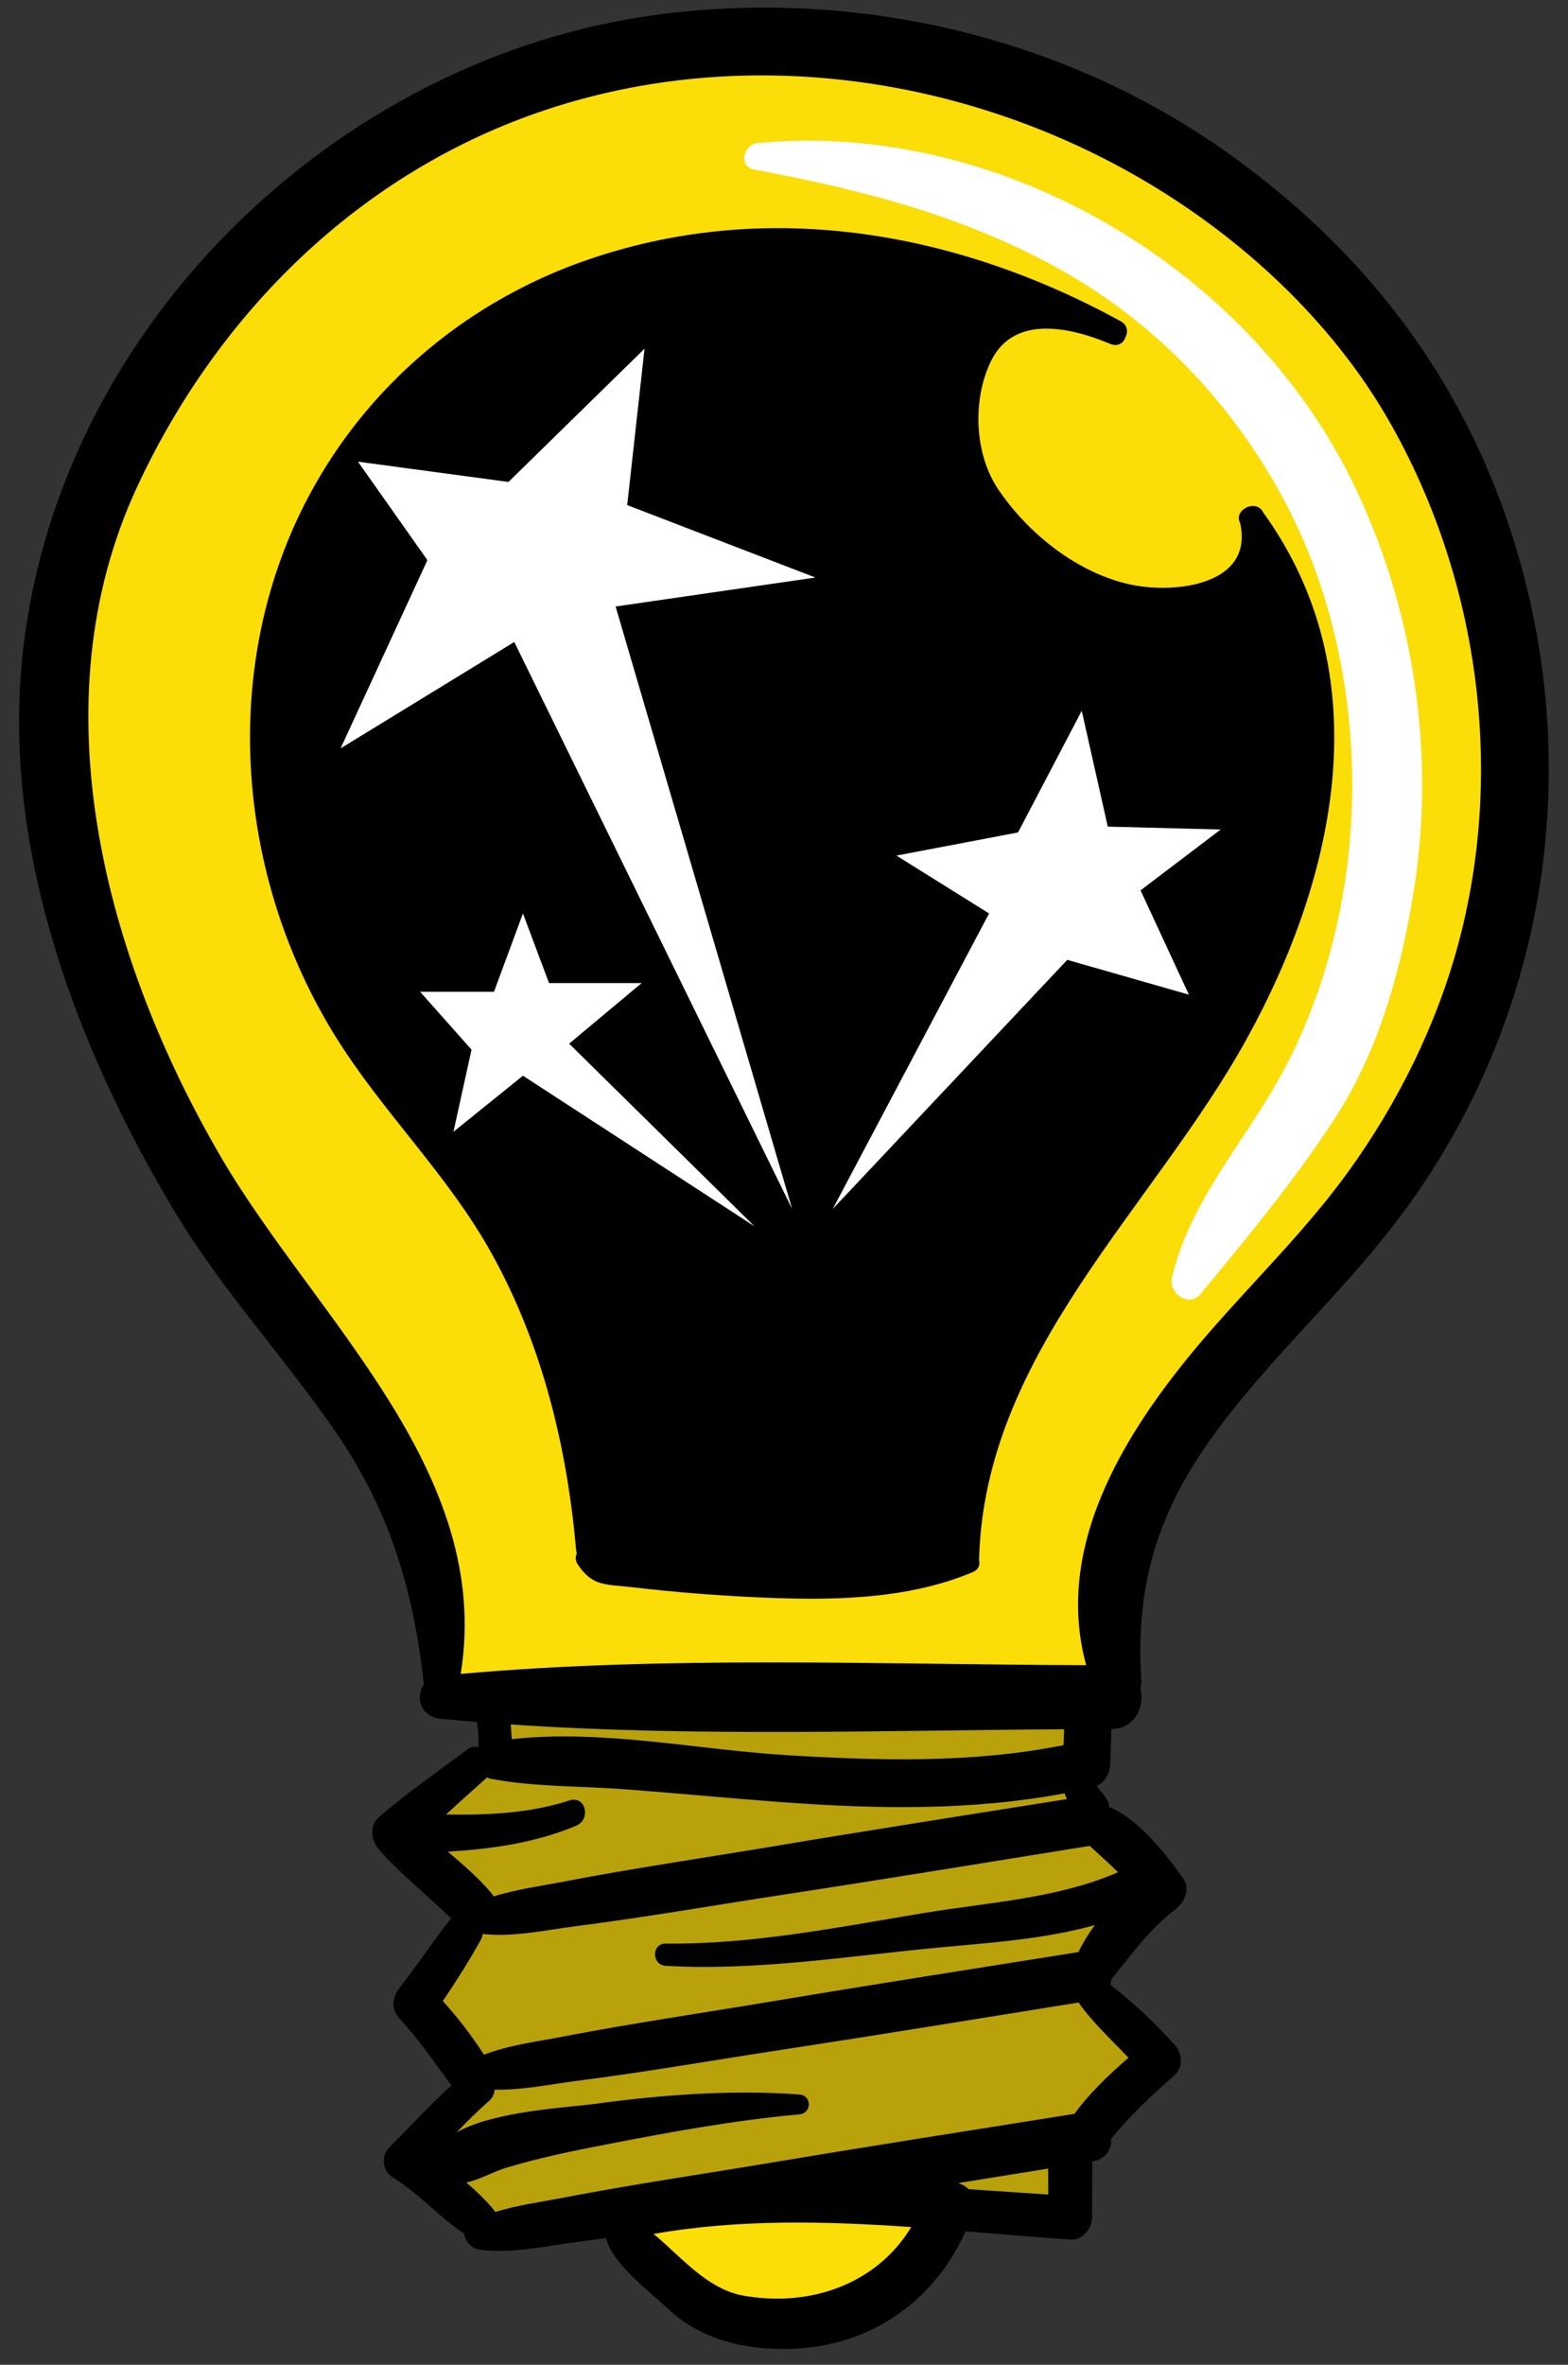
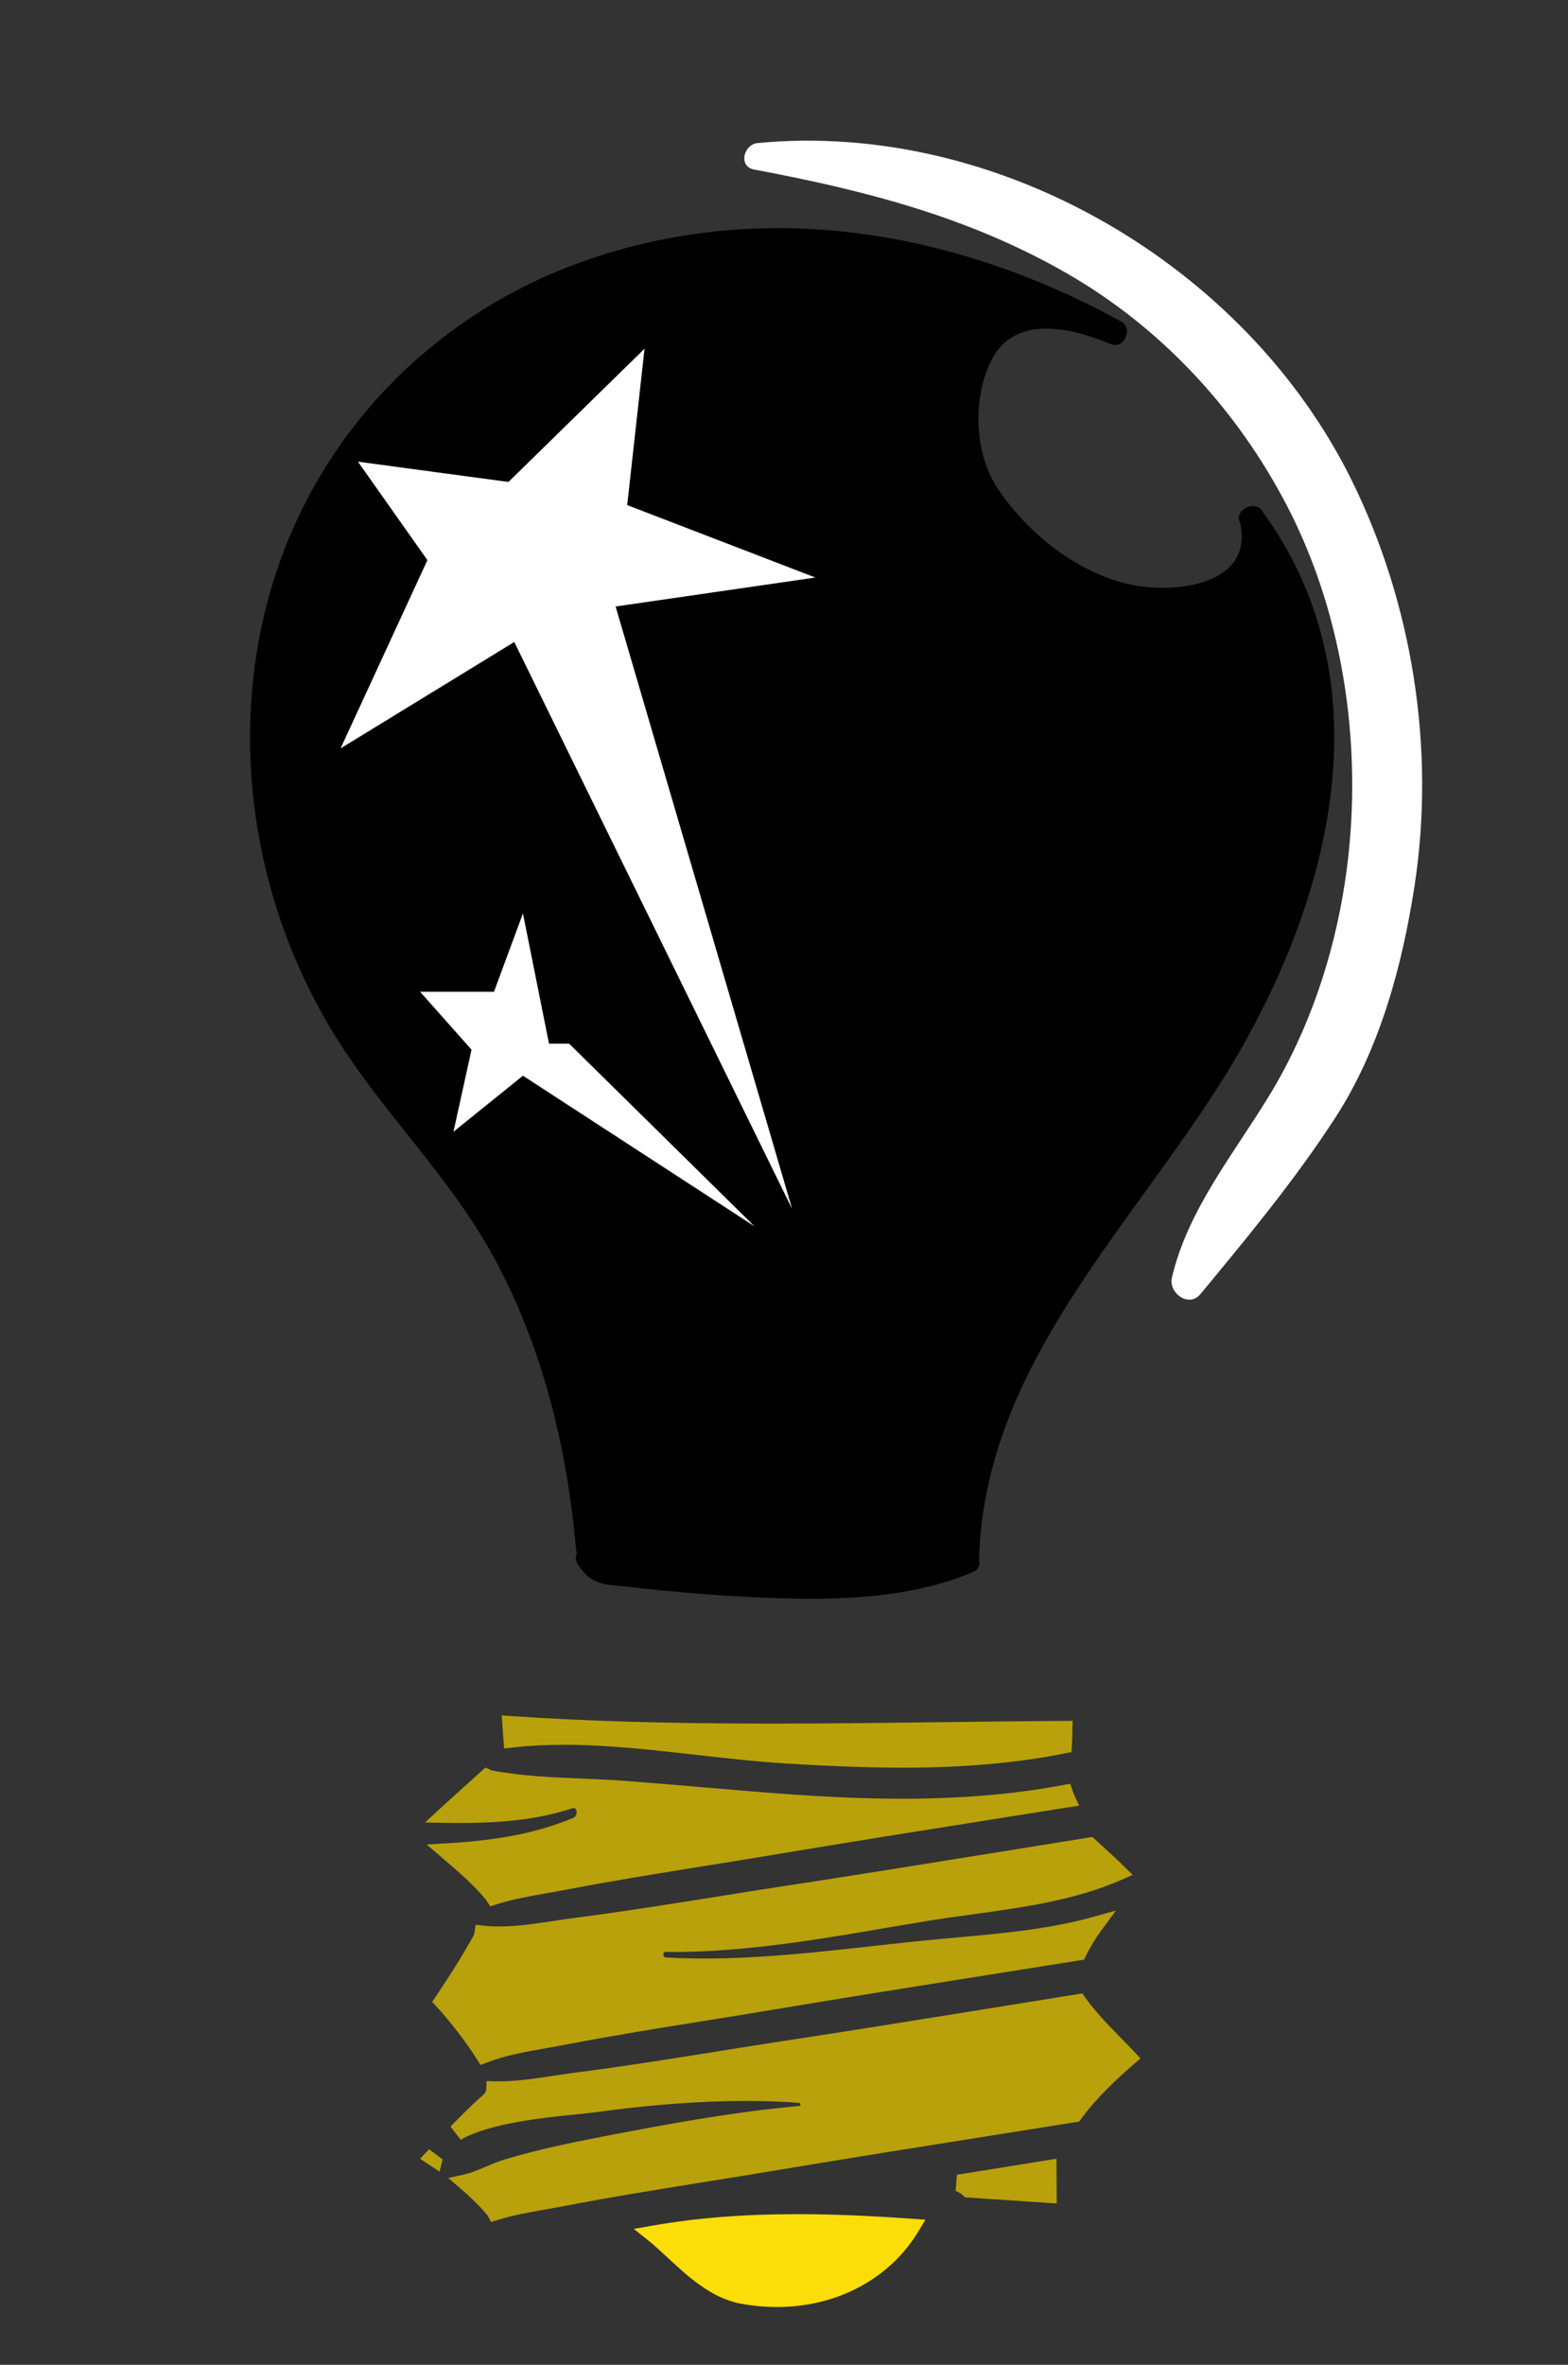
<svg xmlns="http://www.w3.org/2000/svg" width="67" height="101" viewBox="0 0 67 101" fill="none">
  <rect x="0" y="0" width="67" height="101" fill="#333333" stroke="none" />
  <path d="M34.068 94.567C31.776 94.567 29.747 94.728 27.863 95.059L27.081 95.197L27.702 95.691C27.862 95.819 28.016 95.956 28.16 96.086C28.282 96.197 28.406 96.311 28.531 96.428C29.409 97.241 30.404 98.162 31.671 98.393C32.182 98.486 32.699 98.533 33.206 98.533C35.766 98.533 38.022 97.326 39.243 95.303L39.545 94.803L38.962 94.762C37.062 94.629 35.507 94.567 34.068 94.567Z" fill="#FBDD08" />
  <path d="M31.858 89.731C32.645 89.731 33.407 89.759 34.124 89.812C34.19 89.817 34.203 89.84 34.203 89.875C34.203 89.933 34.158 89.945 34.118 89.949C31.309 90.204 28.584 90.707 25.807 91.243C24.427 91.51 22.96 91.807 21.519 92.245C21.276 92.319 21.023 92.426 20.779 92.531C20.469 92.663 20.149 92.8 19.85 92.868L19.155 93.025L19.696 93.488C20.118 93.85 20.486 94.212 20.788 94.564C20.81 94.59 20.829 94.619 20.845 94.647L20.986 94.901L21.263 94.816C21.94 94.606 22.633 94.484 23.367 94.355C23.631 94.308 23.896 94.262 24.16 94.211C26.157 93.826 28.206 93.497 30.188 93.18C31.146 93.026 32.105 92.872 33.062 92.712C36.176 92.19 39.347 91.687 42.413 91.201C43.598 91.013 46.114 90.613 46.114 90.613L46.201 90.493C46.868 89.578 47.713 88.799 48.452 88.159L48.734 87.915L48.478 87.643C48.29 87.443 48.097 87.246 47.904 87.05C47.369 86.502 46.815 85.937 46.376 85.32L46.248 85.139L42.92 85.675C39.838 86.173 36.651 86.688 33.512 87.166C32.544 87.313 31.576 87.468 30.607 87.623C28.629 87.94 26.584 88.266 24.57 88.524C24.258 88.564 23.945 88.611 23.63 88.659C22.872 88.774 22.087 88.894 21.332 88.894C21.269 88.894 21.206 88.892 21.144 88.891L20.79 88.881L20.777 89.234C20.773 89.322 20.73 89.4 20.644 89.475C20.114 89.941 19.621 90.443 19.25 90.828L19.685 91.386C20.927 90.679 23.226 90.446 24.6 90.307C24.938 90.273 25.227 90.244 25.444 90.214C27.782 89.894 29.939 89.731 31.858 89.731ZM40.888 92.885L40.834 93.579C40.956 93.618 41.061 93.679 41.136 93.754L41.231 93.848C41.231 93.848 42.386 93.925 42.895 93.96C43.522 94.002 44.147 94.045 44.77 94.085L45.152 94.109L45.144 92.2L40.888 92.885ZM17.95 92.201L18.334 92.457L18.783 92.75L18.912 92.228L18.335 91.794L17.95 92.201ZM20.273 82.546C20.265 82.598 20.252 82.639 20.231 82.677C19.79 83.471 19.264 84.318 18.625 85.266L18.467 85.5L18.657 85.707C19.299 86.413 19.878 87.167 20.377 87.948L20.534 88.194L20.805 88.09C21.617 87.781 22.468 87.63 23.368 87.472C23.632 87.425 23.896 87.379 24.16 87.328C26.157 86.943 28.206 86.614 30.187 86.297C31.146 86.143 32.105 85.989 33.062 85.829C36.177 85.307 39.349 84.804 42.417 84.318C43.657 84.121 44.897 83.925 46.137 83.726L46.32 83.698L46.401 83.531C46.587 83.152 46.811 82.783 47.069 82.434L47.687 81.599L46.685 81.877C44.828 82.395 42.835 82.574 40.909 82.748L40.069 82.824C39.142 82.912 38.209 83.015 37.275 83.119C34.921 83.38 32.487 83.649 30.107 83.649C29.543 83.649 28.992 83.634 28.468 83.604C28.359 83.597 28.345 83.513 28.346 83.462C28.349 83.368 28.402 83.368 28.441 83.368L28.736 83.37C31.841 83.37 34.965 82.836 37.986 82.32C38.503 82.232 39.02 82.144 39.535 82.058C40.188 81.95 40.873 81.856 41.535 81.765C43.693 81.469 45.923 81.164 47.916 80.29L48.4 80.078L48.024 79.708C47.724 79.412 47.409 79.126 47.106 78.849L46.678 78.457C46.678 78.457 44.093 78.873 42.886 79.068C39.815 79.563 36.639 80.076 33.512 80.553C32.544 80.701 31.576 80.855 30.607 81.01C28.629 81.326 26.584 81.653 24.57 81.911C24.258 81.951 23.946 81.998 23.632 82.046C22.875 82.161 22.092 82.28 21.337 82.28C21.103 82.28 20.877 82.268 20.665 82.246L20.326 82.209L20.273 82.546ZM24.518 77.223C24.597 77.223 24.624 77.303 24.634 77.35C24.638 77.372 24.672 77.567 24.483 77.646C23.016 78.261 21.36 78.594 19.114 78.727L18.228 78.779L18.903 79.356C19.587 79.94 20.214 80.476 20.747 81.116C20.738 81.102 20.759 81.13 20.747 81.116L20.948 81.418L21.205 81.337C21.898 81.117 22.61 80.992 23.364 80.86C23.629 80.813 23.895 80.766 24.16 80.715C26.158 80.33 28.208 80.001 30.19 79.683C31.148 79.53 32.106 79.376 33.062 79.216C36.171 78.695 39.337 78.193 42.4 77.707L46.11 77.118L45.914 76.689C45.882 76.62 45.853 76.548 45.829 76.476L45.728 76.182L45.424 76.24C43.335 76.633 41.087 76.824 38.549 76.824C37.066 76.824 35.44 76.758 33.578 76.623C32.388 76.536 31.198 76.434 30.009 76.333C28.887 76.237 27.764 76.141 26.641 76.058C26.04 76.013 25.425 75.987 24.829 75.962C23.571 75.909 22.269 75.854 21.041 75.62C21.015 75.615 20.989 75.607 20.963 75.594L20.747 75.49L20.037 76.128C19.628 76.495 19.218 76.862 18.815 77.235L18.162 77.84L19.052 77.855C19.259 77.858 19.467 77.86 19.675 77.86C21.653 77.86 23.121 77.668 24.436 77.238C24.467 77.228 24.494 77.223 24.518 77.223ZM24.099 74.52C25.969 74.52 27.914 74.741 29.794 74.954C31.034 75.095 32.317 75.241 33.53 75.315C34.917 75.4 36.743 75.498 38.569 75.498C41.183 75.498 43.455 75.298 45.514 74.886L45.787 74.832L45.801 74.554C45.813 74.324 45.821 74.094 45.826 73.865L45.834 73.497L45.466 73.5C43.725 73.51 41.98 73.532 40.232 73.554C37.839 73.584 35.364 73.615 32.931 73.615C32.931 73.615 32.93 73.615 32.931 73.615C28.588 73.615 25.065 73.513 21.849 73.294L21.439 73.266L21.484 73.92C21.493 74.053 21.502 74.184 21.512 74.311L21.542 74.68L21.909 74.637C22.593 74.558 23.309 74.52 24.099 74.52Z" fill="#B8A10A" />
-   <path d="M32.548 2.863C29.32 2.863 26.177 3.364 23.208 4.353C15.501 6.918 9.224 12.705 5.534 20.647C1.798 28.688 3.096 39.217 9.095 49.534C10.186 51.411 11.57 53.294 12.907 55.116C16.561 60.092 20.339 65.236 19.332 71.435L19.258 71.888L19.716 71.848C23.535 71.51 27.616 71.359 32.949 71.359C35.379 71.359 37.851 71.39 40.241 71.42C42.267 71.445 44.362 71.472 46.413 71.479L46.884 71.48L46.759 71.026C45.276 65.641 49.002 60.527 51.934 57.149C52.58 56.405 53.262 55.661 53.922 54.942C55.281 53.462 56.686 51.932 57.885 50.276C60.097 47.221 61.751 43.797 62.667 40.373C64.678 32.859 63.58 24.625 59.654 17.784C57.312 13.7 53.508 9.988 48.943 7.331C43.921 4.408 38.251 2.863 32.548 2.863Z" fill="#FBDD08" />
-   <path d="M65.137 24.679C63.185 17.128 58.897 11.157 52.61 6.638C45.592 1.595 36.71 -0.496 28.171 0.616C14.241 2.432 2.21 14.217 0.924 28.375C0.18 36.572 3.338 44.887 7.495 51.796C9.505 55.138 12.186 58.003 14.383 61.216C16.683 64.578 17.678 67.981 18.113 71.947C17.733 72.463 17.966 73.323 18.821 73.406C19.342 73.457 19.864 73.502 20.387 73.545C20.427 73.907 20.463 74.273 20.447 74.617C20.289 74.581 20.117 74.607 19.955 74.729C18.689 75.681 17.38 76.575 16.185 77.617C15.769 77.98 15.855 78.612 16.185 78.986C17.127 80.055 18.254 80.94 19.275 81.932C18.511 82.899 17.832 83.929 17.075 84.901C16.755 85.312 16.695 85.814 17.075 86.219C17.91 87.109 18.565 88.096 19.29 89.068C18.366 89.911 17.519 90.835 16.633 91.718C16.25 92.099 16.35 92.734 16.799 93.011C17.905 93.691 18.769 94.686 19.833 95.402C19.864 95.72 20.154 96.041 20.499 96.086C21.862 96.264 23.257 95.935 24.615 95.761C25.042 95.707 25.469 95.644 25.896 95.585C26.141 96.663 27.733 97.846 28.479 98.551C29.857 99.855 31.547 100.303 33.398 100.325C36.967 100.366 39.855 98.417 41.259 95.298C42.756 95.421 44.248 95.552 45.73 95.653C46.24 95.688 46.662 95.202 46.664 94.72C46.668 93.918 46.67 93.117 46.672 92.316C46.661 92.318 46.683 92.314 46.672 92.316C47.251 92.224 47.51 91.791 47.476 91.348C48.292 90.352 49.202 89.492 50.187 88.634C50.578 88.293 50.511 87.675 50.187 87.325C49.361 86.433 48.447 85.52 47.452 84.788C47.47 84.712 47.477 84.633 47.477 84.553C48.34 83.492 49.092 82.409 50.202 81.57C50.599 81.27 50.89 80.7 50.555 80.224C49.986 79.419 48.675 77.666 47.384 77.174C47.384 77.058 47.357 76.942 47.291 76.841C47.16 76.642 47 76.472 46.864 76.281C47.21 76.118 47.425 75.743 47.436 75.364C47.451 74.85 47.482 74.349 47.481 73.849C48.512 73.836 48.925 72.883 48.728 72.106C48.761 71.995 48.778 71.87 48.768 71.727C48.504 67.638 49.506 64.501 51.919 61.204C54.233 58.043 57.185 55.394 59.576 52.29C65.643 44.414 67.614 34.261 65.137 24.679ZM39.477 81.706C35.843 82.308 32.143 83.052 28.448 83.011C27.832 83.005 27.841 83.926 28.448 83.961C32.325 84.184 36.249 83.543 40.103 83.181C42.313 82.973 44.621 82.824 46.782 82.222C46.515 82.584 46.279 82.967 46.08 83.374C41.72 84.071 37.358 84.747 33.003 85.477C30.035 85.974 27.047 86.407 24.092 86.977C22.937 87.2 21.769 87.34 20.678 87.756C20.161 86.947 19.569 86.178 18.921 85.467C19.495 84.616 20.047 83.745 20.544 82.851C20.589 82.769 20.614 82.685 20.627 82.601C21.95 82.744 23.299 82.434 24.615 82.266C27.606 81.884 30.585 81.361 33.566 80.907C37.903 80.246 42.232 79.531 46.563 78.838C46.971 79.211 47.382 79.576 47.773 79.963C45.206 81.088 42.204 81.254 39.477 81.706ZM45.469 73.857C45.463 74.083 45.456 74.31 45.444 74.536C41.533 75.318 37.52 75.202 33.553 74.959C29.811 74.729 25.651 73.846 21.869 74.282C21.852 74.079 21.84 73.866 21.825 73.651C29.662 74.185 37.617 73.905 45.469 73.857ZM20.808 75.916C20.859 75.941 20.914 75.96 20.974 75.972C22.814 76.322 24.748 76.276 26.615 76.415C28.929 76.586 31.238 76.811 33.553 76.98C37.54 77.27 41.558 77.332 45.49 76.592C45.519 76.675 45.552 76.758 45.589 76.839C41.393 77.509 37.194 78.161 33.003 78.864C30.035 79.361 27.047 79.794 24.092 80.364C23.084 80.559 22.065 80.69 21.097 80.996C21.073 80.96 21.052 80.924 21.023 80.888C20.464 80.217 19.799 79.652 19.135 79.084C21.012 78.973 22.873 78.709 24.622 77.976C25.265 77.707 25.028 76.669 24.325 76.899C22.645 77.449 20.826 77.528 19.058 77.498C19.635 76.964 20.224 76.443 20.808 75.916ZM24.092 93.86C23.105 94.05 22.108 94.181 21.158 94.474C21.131 94.425 21.098 94.377 21.059 94.331C20.725 93.942 20.34 93.569 19.929 93.217C20.506 93.087 21.098 92.746 21.622 92.587C23.014 92.165 24.448 91.871 25.875 91.595C28.629 91.062 31.354 90.559 34.151 90.305C34.695 90.256 34.701 89.497 34.151 89.456C31.294 89.242 28.228 89.472 25.396 89.86C24.257 90.016 21.119 90.159 19.509 91.076C19.95 90.617 20.4 90.166 20.881 89.744C21.054 89.592 21.128 89.419 21.134 89.249C22.293 89.28 23.467 89.025 24.615 88.879C27.606 88.497 30.585 87.974 33.566 87.52C37.744 86.883 41.913 86.197 46.086 85.528C46.697 86.388 47.489 87.115 48.219 87.889C47.378 88.617 46.564 89.388 45.912 90.283C41.608 90.971 37.301 91.639 33.003 92.359C30.035 92.857 27.047 93.29 24.092 93.86ZM31.735 98.041C30.399 97.798 29.362 96.691 28.399 95.821C28.25 95.686 28.091 95.545 27.925 95.412C31.551 94.774 35.25 94.861 38.937 95.119C37.481 97.532 34.635 98.569 31.735 98.041ZM44.793 93.728C43.663 93.656 42.528 93.575 41.389 93.501C41.267 93.381 41.113 93.293 40.945 93.239C42.226 93.032 43.507 92.826 44.789 92.62C44.79 92.989 44.791 93.359 44.793 93.728ZM62.322 40.281C61.385 43.78 59.716 47.138 57.595 50.066C55.826 52.51 53.637 54.641 51.663 56.915C48.304 60.785 44.962 65.851 46.414 71.121C37.541 71.091 28.524 70.709 19.685 71.492C21.096 62.809 13.422 56.266 9.404 49.355C4.507 40.933 1.553 30.062 5.857 20.798C9.333 13.317 15.434 7.317 23.32 4.692C31.746 1.888 41.156 3.213 48.763 7.64C53.014 10.114 56.884 13.673 59.344 17.962C63.175 24.64 64.305 32.866 62.322 40.281Z" fill="black" />
  <path d="M53.166 21.735C52.971 21.862 52.862 22.089 52.99 22.332C53.589 24.995 50.198 25.371 48.318 24.969C46.04 24.482 43.939 22.797 42.656 20.904C41.628 19.386 41.546 17.065 42.341 15.429C43.333 13.389 45.796 14 47.446 14.69C47.749 14.817 47.999 14.662 48.081 14.422C48.209 14.192 48.188 13.886 47.891 13.722C40.802 9.836 32.597 8.421 24.858 11.184C18.855 13.328 14.113 17.971 11.969 23.964C9.579 30.648 10.612 38.251 14.315 44.234C16.336 47.5 19.128 50.149 21.01 53.539C23.17 57.432 24.23 61.795 24.617 66.204C24.622 66.255 24.634 66.302 24.648 66.346C24.58 66.482 24.576 66.649 24.691 66.82C25.322 67.768 25.879 67.658 27.008 67.79C28.73 67.992 30.457 68.132 32.189 68.214C35.288 68.361 38.662 68.371 41.568 67.144C41.816 67.039 41.882 66.835 41.835 66.64C42.044 57.782 49.267 51.624 53.27 44.374C57.139 37.367 58.966 28.784 53.978 21.892C53.828 21.556 53.418 21.543 53.166 21.735Z" fill="black" />
  <path d="M15.295 19.718L21.727 20.584L27.541 14.893L26.8 21.573L34.841 24.666L26.305 25.904L33.848 51.635L21.975 27.42L14.552 31.965L18.263 23.924L15.295 19.718Z" fill="white" />
-   <path d="M46.222 30.357L43.501 35.553L38.305 36.543L42.263 39.014L35.583 51.635L45.603 40.996L50.8 42.481L48.735 38.027L52.16 35.429L47.335 35.305L46.222 30.357Z" fill="white" />
-   <path d="M22.345 39.013L21.108 42.358H17.951L20.148 44.832L19.376 48.338L22.345 45.944L32.242 52.378L24.319 44.575L27.417 41.987H23.459L22.345 39.013Z" fill="white" />
+   <path d="M22.345 39.013L21.108 42.358H17.951L20.148 44.832L19.376 48.338L22.345 45.944L32.242 52.378L24.319 44.575H23.459L22.345 39.013Z" fill="white" />
  <path d="M57.759 20.517C53.233 11.335 42.643 5.13 32.372 6.11C31.771 6.167 31.536 7.112 32.219 7.24C36.929 8.125 41.356 9.25 45.559 11.659C49.611 13.983 52.849 17.479 54.997 21.61C57.51 26.446 58.284 32.319 57.469 37.675C56.983 40.869 55.928 44.002 54.252 46.764C52.733 49.266 50.755 51.661 50.075 54.568C49.922 55.223 50.796 55.869 51.29 55.275C53.292 52.86 55.35 50.373 57.056 47.738C58.963 44.795 59.92 41.245 60.446 37.812C61.337 31.986 60.361 25.796 57.759 20.517Z" fill="white" />
</svg>